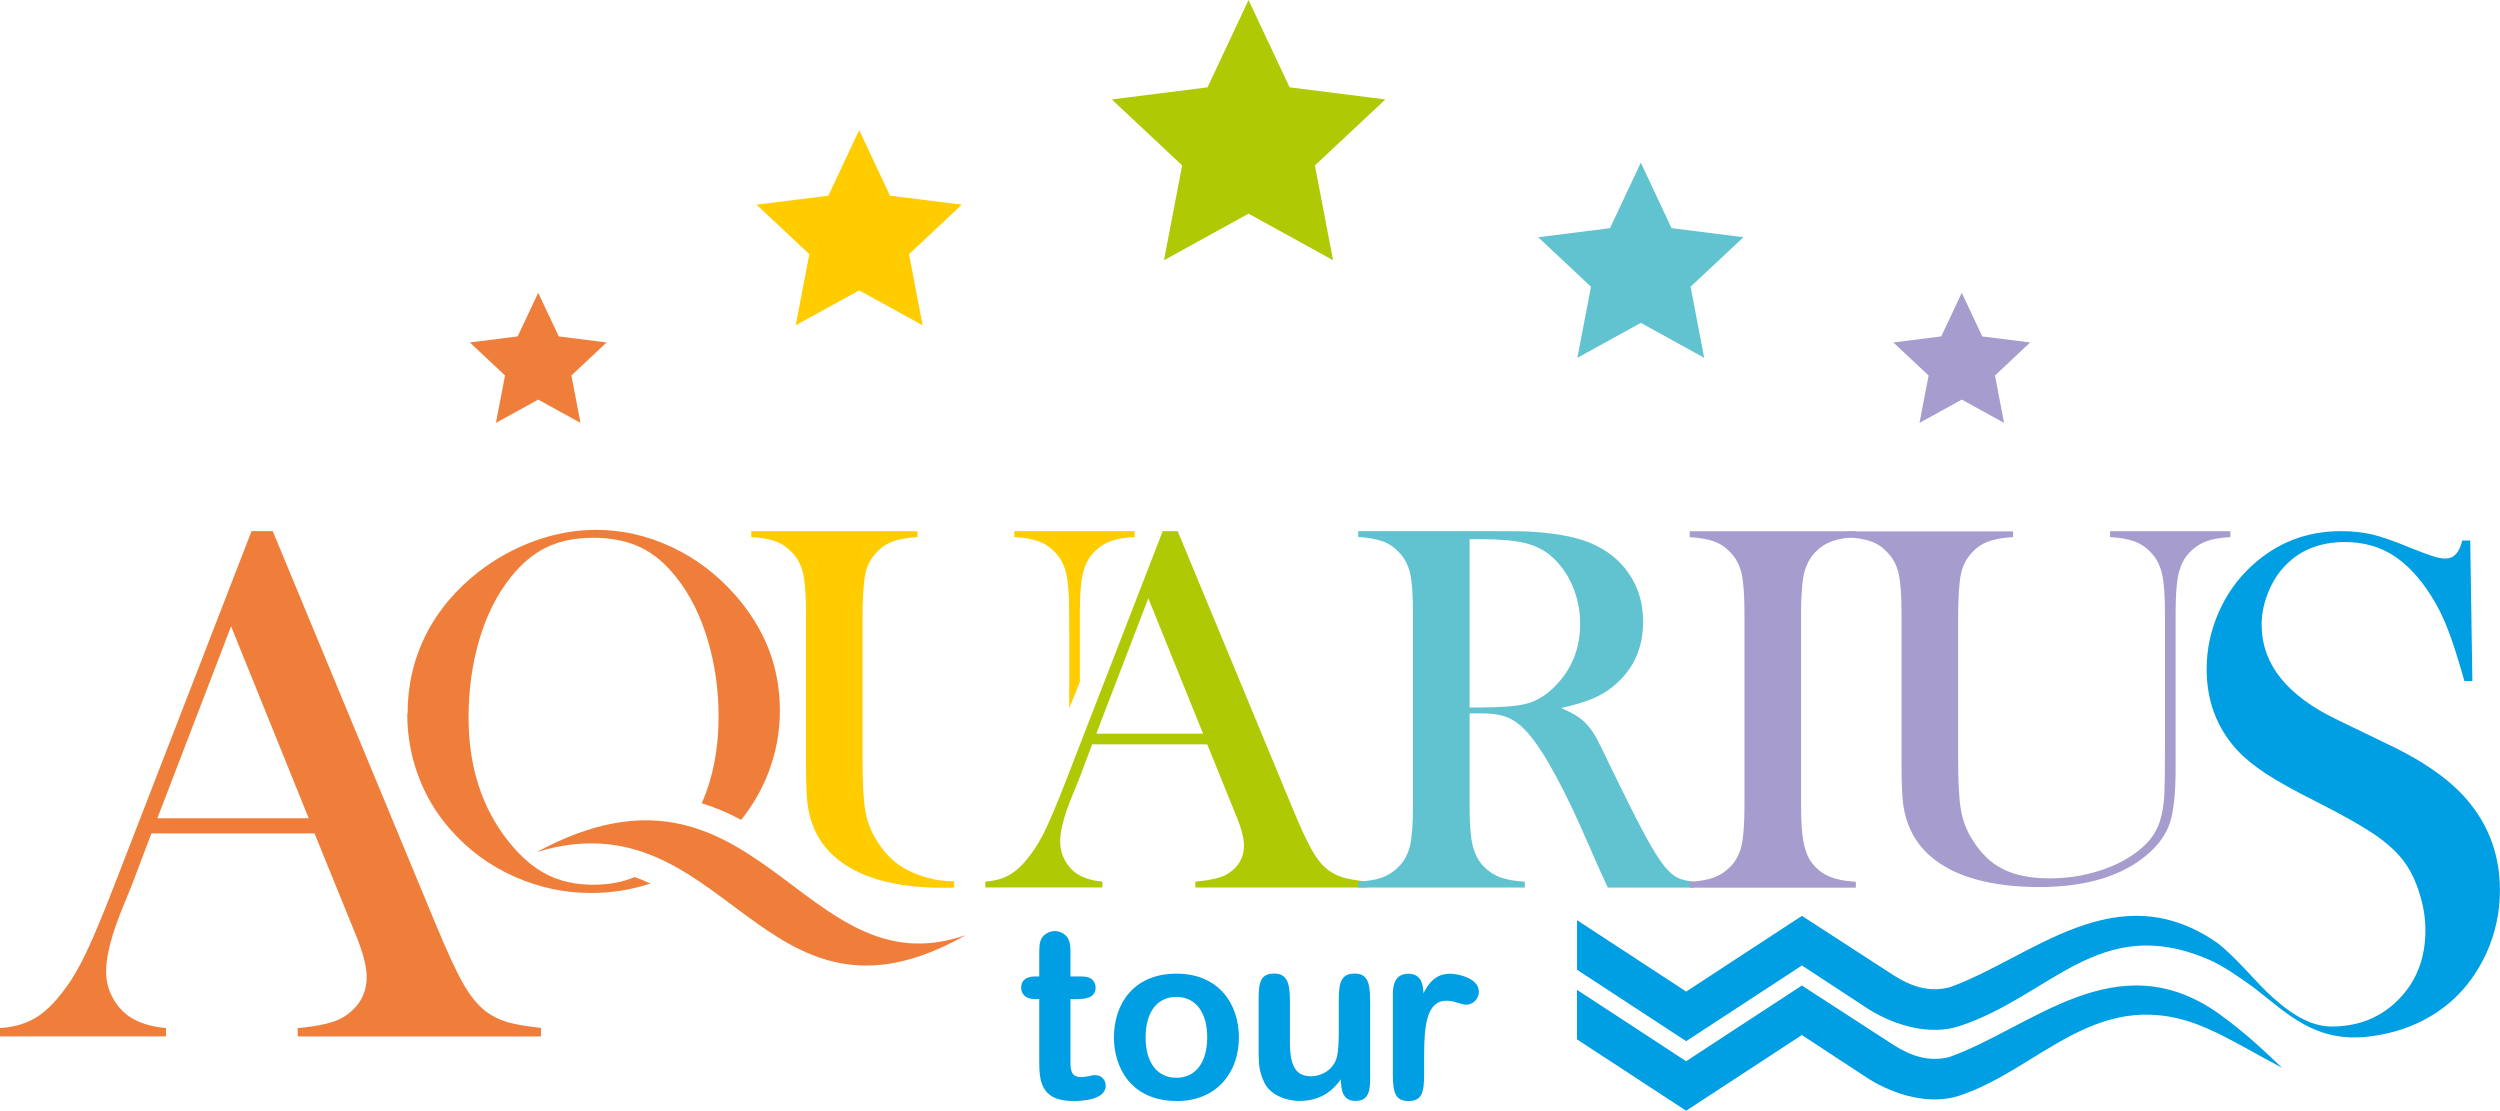
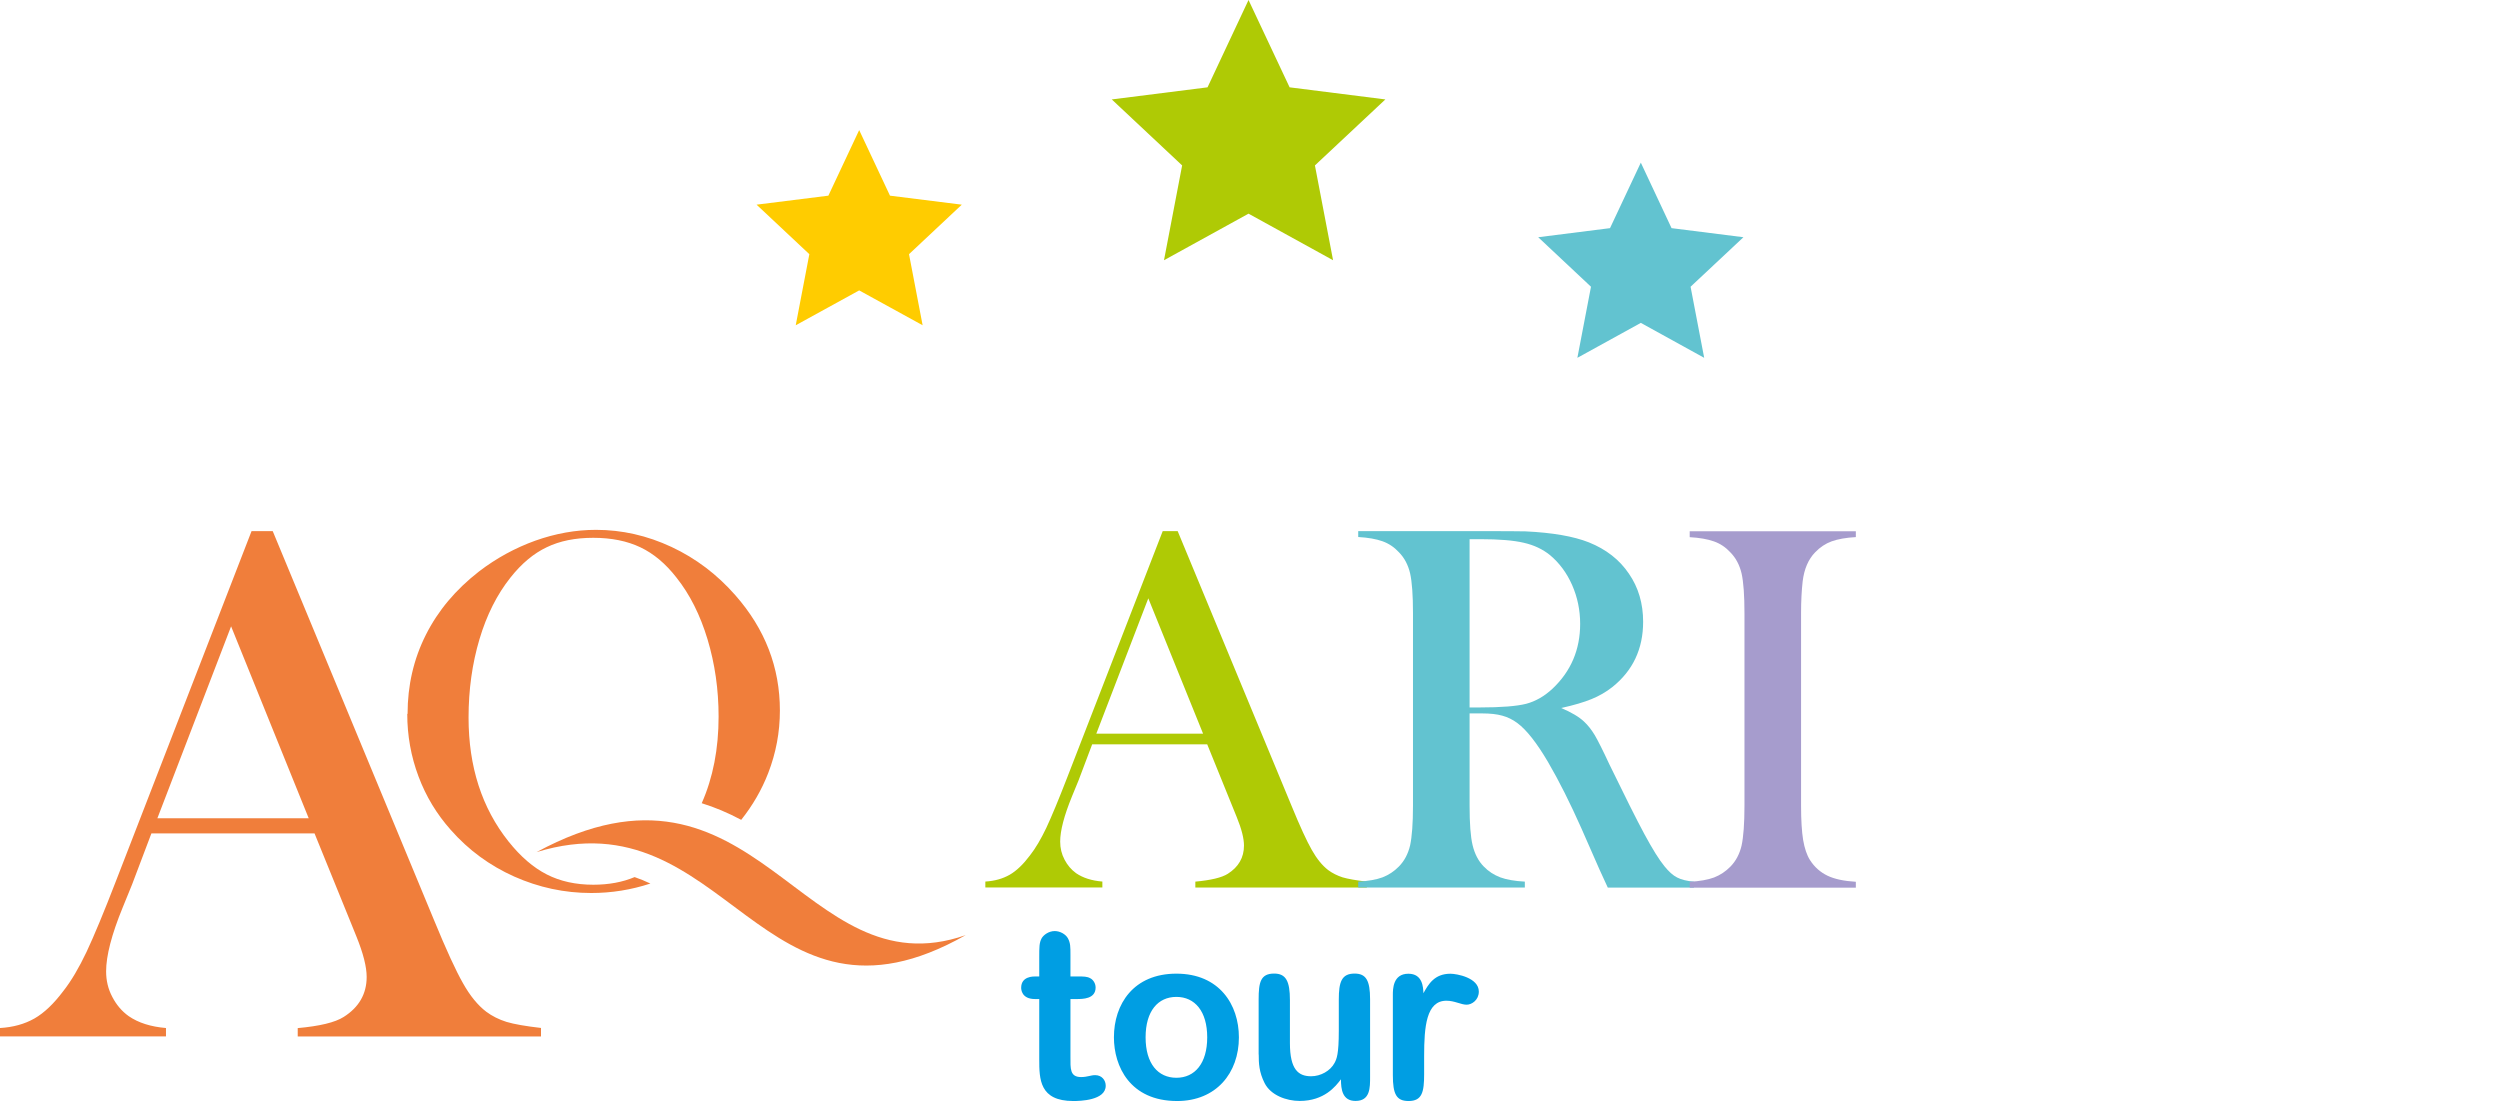
<svg xmlns="http://www.w3.org/2000/svg" id="_Слой_2" data-name="Слой 2" viewBox="0 0 314.05 139.53">
  <defs>
    <style> .cls-1 { fill: #a69ccd; } .cls-1, .cls-2, .cls-3, .cls-4, .cls-5, .cls-6 { fill-rule: evenodd; } .cls-2 { fill: #afca05; } .cls-3 { fill: #fc0; } .cls-4 { fill: #f07e3b; } .cls-5 { fill: #62c3d0; } .cls-6 { fill: #009ee3; } </style>
  </defs>
  <g id="_Слой_1-2" data-name="Слой 1">
    <g>
      <g>
-         <polygon class="cls-4" points="67.61 36.78 70.19 42.26 76.2 43.02 71.78 47.17 72.92 53.12 67.61 50.2 62.3 53.12 63.44 47.17 59.02 43.02 65.03 42.26 67.61 36.78" />
        <polygon class="cls-3" points="107.93 16.34 111.8 24.58 120.82 25.71 114.19 31.93 115.9 40.86 107.93 36.48 99.96 40.86 101.67 31.93 95.04 25.71 104.06 24.58 107.93 16.34" />
        <polygon class="cls-2" points="156.84 0 162 10.97 174.03 12.49 165.18 20.78 167.46 32.69 156.84 26.84 146.22 32.69 148.5 20.78 139.66 12.49 151.69 10.97 156.84 0" />
-         <polygon class="cls-1" points="246.44 36.78 243.86 42.26 237.84 43.02 242.27 47.17 241.13 53.12 246.44 50.2 251.75 53.12 250.61 47.17 255.03 43.02 249.01 42.26 246.44 36.78" />
        <polygon class="cls-5" points="206.12 20.43 202.25 28.66 193.23 29.8 199.86 36.02 198.15 44.95 206.12 40.56 214.08 44.95 212.37 36.02 219.01 29.8 209.98 28.66 206.12 20.43" />
      </g>
      <path class="cls-4" d="M67.96,130.2h-30.56v-1.05c2.76-.25,4.69-.71,5.77-1.4,1.92-1.21,2.89-2.89,2.89-5.03,0-1.27-.43-2.97-1.3-5.11l-.79-1.95-4.46-10.97H19.02l-2.43,6.42-1.17,2.87c-1.4,3.41-2.09,6.09-2.09,8.04,0,1.16,.25,2.22,.78,3.22,.51,.98,1.19,1.79,2.06,2.41,1.22,.84,2.78,1.33,4.68,1.49v1.05H0v-1.05c1.65-.1,3.08-.49,4.33-1.2,1.24-.71,2.44-1.87,3.62-3.44,1-1.27,1.97-2.92,2.92-4.92,.94-2,2.19-5,3.73-8.99l17-43.87h2.66l20.27,48.88c1.52,3.7,2.73,6.33,3.63,7.91,.89,1.59,1.87,2.78,2.92,3.58,.75,.56,1.6,.98,2.55,1.28,.97,.29,2.41,.54,4.33,.76v1.05h0Zm-29.18-27.41l-9.75-24.11-9.26,24.11h19.02Z" />
-       <path class="cls-6" d="M284.64,124.5c2.55,2.43,5.27,4.45,8.23,4.45,3.43,0,6.25-1.14,8.47-3.43,2.23-2.27,3.34-5.17,3.34-8.66,0-1.52-.24-3.06-.74-4.62-.48-1.58-1.14-2.93-1.97-4.05-.86-1.15-2.08-2.26-3.64-3.34-1.56-1.06-3.94-2.41-7.16-4.05-2.84-1.41-4.99-2.62-6.49-3.59-1.5-.99-2.71-1.97-3.64-2.97-2.56-2.79-3.84-6.19-3.84-10.19,0-2.46,.5-4.82,1.5-7.11,.99-2.27,2.38-4.23,4.17-5.87,3.15-2.9,6.9-4.35,11.2-4.35,1.41,0,2.7,.14,3.9,.41,1.18,.29,2.77,.83,4.78,1.67,1.49,.59,2.5,.97,3.03,1.12,.55,.17,1.02,.24,1.44,.24,1.03,0,1.73-.74,2.09-2.26h1l.27,17.65h-1c-.8-2.82-1.49-4.99-2.08-6.49-.58-1.5-1.26-2.88-2.06-4.15-1.46-2.32-3.06-4.03-4.81-5.15-1.76-1.11-3.77-1.67-6.06-1.67-3.32,0-5.94,1.12-7.88,3.38-.8,.92-1.42,2.02-1.88,3.26-.47,1.24-.7,2.49-.7,3.74,0,4.96,3.18,8.94,9.57,11.98l6.26,3.03c4.84,2.29,8.32,4.82,10.45,7.58,2.44,3.09,3.65,6.69,3.65,10.78,0,2.71-.55,5.31-1.65,7.78-1.55,3.44-3.87,6.11-6.94,7.97-2.27,1.37-4.84,2.24-7.71,2.6-6.84,.87-10.3-2.78-14.64-6.15-1.8-1.28-3.79-2.72-5.84-3.59-13.55-5.71-19.64,4.67-31.13,8.45-3.71,1.22-8.09-.09-11.29-2.06l-8.48-5.56-14.54,9.51-13.71-8.97v-6.23l13.71,8.97,14.54-9.51,11.57,7.5c2.19,1.37,4.35,2.12,6.93,1.49,10.28-3.63,20.99-14.52,33.8-5.51,2.23,1.79,4.56,4.59,5.98,5.95h0Zm-86.54-.17v6.23l13.71,8.97,14.54-9.51,8.48,5.56c3.2,1.97,7.58,3.28,11.29,2.06,10.38-3.42,17.62-14.38,31.13-8.46,2.98,1.31,6.56,3.47,9.43,4.96-2.24-2.11-4.45-4.28-8.03-6.86-12.81-9.01-23.51,1.88-33.8,5.51-2.58,.63-4.74-.12-6.93-1.49l-11.57-7.5-14.54,9.51-13.71-8.97Z" />
-       <path class="cls-3" d="M115.25,66.73v.74c-1.25,.07-2.27,.25-3.06,.53-.78,.28-1.48,.74-2.06,1.38-.73,.74-1.21,1.66-1.43,2.75-.23,1.1-.35,2.98-.35,5.64v17.51c0,3.02,.11,5.2,.35,6.54,.22,1.34,.69,2.58,1.4,3.71,1.05,1.73,2.35,2.99,3.88,3.76,1.54,.77,3.49,1.42,5.84,1.42h.04s0,.79,0,.79c-.44,.02-.9,.02-1.35,.02-6.17,0-10.73-1.3-13.66-3.9-1.9-1.66-3.03-3.85-3.4-6.55-.13-.96-.2-2.7-.2-5.21v-18.84c0-2.26-.12-3.91-.36-4.99-.25-1.06-.72-1.96-1.41-2.65-.59-.64-1.28-1.1-2.05-1.38-.78-.29-1.8-.46-3.06-.53v-.74h20.89Zm19.06,22.28c.04-6.67,0-5.33,0-12,0-2.25-.12-3.91-.38-4.99-.25-1.06-.72-1.95-1.4-2.65-.6-.64-1.3-1.1-2.08-1.38-.77-.28-1.79-.46-3.03-.53v-.74h15.11v.74c-1.24,.07-2.25,.23-3.03,.53-.77,.28-1.47,.74-2.08,1.38-.67,.69-1.14,1.59-1.39,2.67-.26,1.07-.38,2.73-.38,4.97v8.65l-1.35,3.35Z" />
      <path class="cls-2" d="M171.71,111.49h-21.55v-.74c1.95-.18,3.31-.5,4.07-.98,1.35-.85,2.04-2.04,2.04-3.55,0-.89-.3-2.09-.92-3.6l-.56-1.38-3.14-7.74h-14.45l-1.71,4.53-.83,2.02c-.98,2.4-1.48,4.29-1.48,5.67,0,.82,.18,1.57,.55,2.27,.36,.69,.84,1.26,1.45,1.7,.86,.59,1.96,.94,3.3,1.05v.74h-14.7v-.74c1.16-.07,2.17-.35,3.05-.85,.87-.5,1.72-1.32,2.55-2.43,.7-.89,1.39-2.06,2.06-3.47,.66-1.41,1.54-3.52,2.63-6.34l11.99-30.93h1.88l14.29,34.47c1.07,2.61,1.92,4.46,2.56,5.58,.63,1.12,1.32,1.96,2.06,2.53,.53,.39,1.13,.69,1.8,.91,.68,.2,1.7,.38,3.05,.54v.74h0Zm-20.58-19.33l-6.88-17-6.53,17h13.41Z" />
      <path class="cls-5" d="M184.61,89.61v11.6c0,2.24,.12,3.89,.38,4.97,.26,1.08,.72,1.98,1.4,2.67,.59,.62,1.29,1.06,2.07,1.36,.78,.29,1.8,.47,3.09,.54v.74h-20.93v-.74c1.26-.07,2.28-.25,3.06-.54,.77-.3,1.45-.75,2.05-1.36,.69-.7,1.16-1.59,1.41-2.66,.23-1.07,.36-2.73,.36-4.99v-24.18c0-2.26-.12-3.91-.36-4.99-.25-1.07-.72-1.96-1.41-2.66-.59-.64-1.28-1.1-2.07-1.38-.78-.28-1.8-.46-3.04-.53v-.74h15.8c2.64,0,4.37,.01,5.21,.03,3.39,.16,6.04,.62,7.96,1.38,2.17,.87,3.85,2.18,5.03,3.93,1.2,1.73,1.79,3.76,1.79,6.05,0,3.41-1.29,6.14-3.87,8.2-.78,.62-1.66,1.12-2.61,1.51-.95,.39-2.23,.77-3.81,1.12,1.29,.55,2.25,1.12,2.86,1.7,.5,.46,.95,1.04,1.36,1.72,.4,.69,1.02,1.91,1.83,3.66,1.95,4,3.41,6.93,4.41,8.78,1,1.85,1.83,3.19,2.51,4.02,.55,.68,1.07,1.15,1.59,1.41,.51,.27,1.22,.44,2.11,.53v.74h-10.82c-.55-1.2-.89-1.97-1.05-2.29l-2.29-5.21c-1.39-3.12-2.77-5.88-4.17-8.28-1.4-2.38-2.68-4.02-3.85-4.89-.59-.44-1.23-.75-1.9-.93-.68-.19-1.52-.28-2.51-.28h-1.61Zm0-.74h1.25c2.73,0,4.69-.16,5.86-.46,1.17-.31,2.28-.94,3.31-1.9,2.32-2.19,3.47-4.91,3.47-8.14,0-1.73-.34-3.36-1.01-4.88s-1.6-2.77-2.78-3.76c-.93-.75-2.02-1.26-3.3-1.55-1.27-.3-3.1-.45-5.45-.45h-1.35v21.14Z" />
      <path class="cls-1" d="M233.13,66.73v.74c-1.24,.07-2.25,.25-3.03,.53-.77,.28-1.47,.74-2.08,1.38-.85,.87-1.38,2.09-1.57,3.65-.13,1.16-.2,2.49-.2,4v24.18c0,1.82,.09,3.25,.26,4.31,.18,1.04,.46,1.89,.86,2.52,.56,.88,1.3,1.53,2.19,1.96,.89,.43,2.08,.68,3.57,.77v.74h-20.87v-.74c1.26-.07,2.28-.25,3.06-.54,.77-.3,1.45-.75,2.05-1.36,.69-.7,1.16-1.59,1.41-2.66,.23-1.07,.36-2.73,.36-4.99v-24.18c0-2.26-.12-3.91-.36-4.99-.25-1.07-.72-1.96-1.41-2.66-.59-.64-1.27-1.1-2.07-1.38-.78-.28-1.8-.46-3.04-.53v-.74h20.87Z" />
-       <path class="cls-1" d="M252.88,66.73v.74c-1.25,.07-2.27,.25-3.06,.53-.78,.28-1.48,.74-2.06,1.38-.73,.74-1.21,1.66-1.43,2.75-.23,1.1-.35,2.98-.35,5.64v17.4c0,3.02,.11,5.2,.35,6.54,.22,1.34,.69,2.58,1.4,3.71,1.05,1.73,2.35,2.99,3.88,3.76,1.54,.77,3.49,1.16,5.84,1.16s4.44-.35,6.51-1.03c2.07-.69,3.79-1.64,5.18-2.87,.85-.76,1.48-1.59,1.88-2.49,.41-.89,.68-2.02,.81-3.4,.09-.89,.13-3.02,.13-6.36v-17.17c0-2.25-.12-3.91-.38-4.99-.25-1.06-.72-1.95-1.4-2.65-.6-.64-1.3-1.1-2.08-1.38-.77-.28-1.79-.46-3.03-.53v-.74h15.11v.74c-1.24,.07-2.25,.24-3.03,.53-.77,.28-1.46,.74-2.08,1.38-.67,.69-1.14,1.59-1.39,2.67-.26,1.07-.38,2.73-.38,4.97v19.53c0,3.05-.24,5.31-.7,6.77-.47,1.45-1.4,2.77-2.8,3.98-3.19,2.75-7.74,4.13-13.67,4.13s-10.73-1.3-13.66-3.9c-1.9-1.66-3.03-3.85-3.4-6.55-.13-.96-.2-2.7-.2-5.21v-18.73c0-2.26-.12-3.91-.36-4.99-.25-1.06-.72-1.96-1.41-2.65-.59-.64-1.27-1.1-2.05-1.38-.78-.29-1.8-.46-3.06-.53v-.74h20.89Z" />
      <path class="cls-4" d="M67.41,107.04c27.74-15.01,33.23,17.65,53.9,10.43-25.69,14.58-30-17.75-53.9-10.43Z" />
      <path class="cls-4" d="M51.2,89.67c0-3.56,.76-6.87,2.29-9.91,1.53-3.05,3.76-5.7,6.68-7.97,2.19-1.68,4.55-2.96,7.07-3.87,2.53-.9,5.07-1.36,7.63-1.36,3.27,0,6.43,.72,9.49,2.15,3.05,1.43,5.72,3.45,8.01,6.06,3.74,4.25,5.6,9.07,5.6,14.49,0,2.71-.49,5.33-1.47,7.86-.82,2.11-1.95,4.06-3.39,5.87-1.67-.89-3.32-1.58-4.96-2.09,1.42-3.21,2.12-6.84,2.12-10.88,0-3.42-.47-6.66-1.39-9.71-.92-3.05-2.22-5.64-3.9-7.75-1.36-1.75-2.87-3.02-4.54-3.81-1.66-.79-3.64-1.19-5.91-1.19s-4.2,.39-5.84,1.18c-1.65,.78-3.17,2.05-4.57,3.82-1.67,2.1-2.98,4.68-3.89,7.74-.91,3.05-1.37,6.34-1.37,9.84,0,6.17,1.67,11.36,5.03,15.58,1.51,1.89,3.11,3.27,4.8,4.13,1.68,.86,3.64,1.29,5.84,1.29,1.93,0,3.67-.32,5.19-.96,.67,.23,1.33,.5,1.98,.81-2.4,.79-4.87,1.19-7.43,1.19-3.38,0-6.6-.7-9.68-2.07-3.08-1.38-5.73-3.32-7.96-5.85-1.76-1.98-3.12-4.21-4.06-6.73-.94-2.51-1.41-5.13-1.41-7.84Z" />
      <path class="cls-6" d="M130.55,122.66h-.44c-.3,0-1.83-.03-1.83,1.42,0,.18,.03,1.42,1.74,1.42h.53v7.56c0,2.51,.03,5.25,4.28,5.25,.8,0,4.07-.06,4.07-1.92,0-.68-.47-1.33-1.33-1.33-.56,0-.97,.24-1.77,.24-1.42,0-1.33-1.09-1.33-2.54v-7.26h.74c.8,0,2.42,0,2.42-1.45,0-.56-.35-1-.65-1.15-.41-.24-.83-.24-1.74-.24h-.77v-2.69c0-1.03,0-1.51-.32-2.1-.27-.5-.97-.91-1.65-.91-.77,0-1.42,.5-1.65,.91-.3,.56-.3,1.09-.3,2.42v2.36h0Zm44.42,12.4c0,2.39,.44,3.25,1.98,3.25,1.71,0,1.95-1.15,1.95-3.39v-2.27c0-3.69,.27-6.94,2.8-6.94,1.03,0,1.83,.5,2.54,.5,.65,0,1.53-.59,1.53-1.65,0-1.74-2.77-2.24-3.57-2.24-2.01,0-2.77,1.33-3.39,2.45-.03-.74-.09-2.45-1.89-2.45-1.95,0-1.95,1.95-1.95,2.66v10.09h0Zm-16.85-2.6c0,1.12,.04,2.21,.74,3.6,.77,1.53,2.74,2.24,4.4,2.24,3.1,0,4.52-1.83,5.19-2.72,0,1.27,.18,2.72,1.83,2.72,1.86,0,1.83-1.68,1.83-3.04v-9.71c0-2.39-.5-3.25-1.95-3.25-1.65,0-1.98,1.09-1.98,3.25v3.93c0,2.98-.27,3.54-.53,4.04-.53,1-1.74,1.68-2.95,1.68-1.59,0-2.66-.83-2.66-4.16v-5.4c0-2.39-.5-3.34-1.98-3.34-1.71,0-1.95,1.09-1.95,3.25v6.91h0Zm-2.49-2.15c0-4.1-2.45-8-7.85-8s-7.85,3.84-7.85,8c0,3.63,2.01,8,7.94,8,4.9,0,7.76-3.51,7.76-8h0Zm-3.98,0c0,3.28-1.56,5.08-3.87,5.08s-3.87-1.77-3.87-5.08,1.56-5.08,3.87-5.08,3.87,1.8,3.87,5.08Z" />
    </g>
  </g>
</svg>